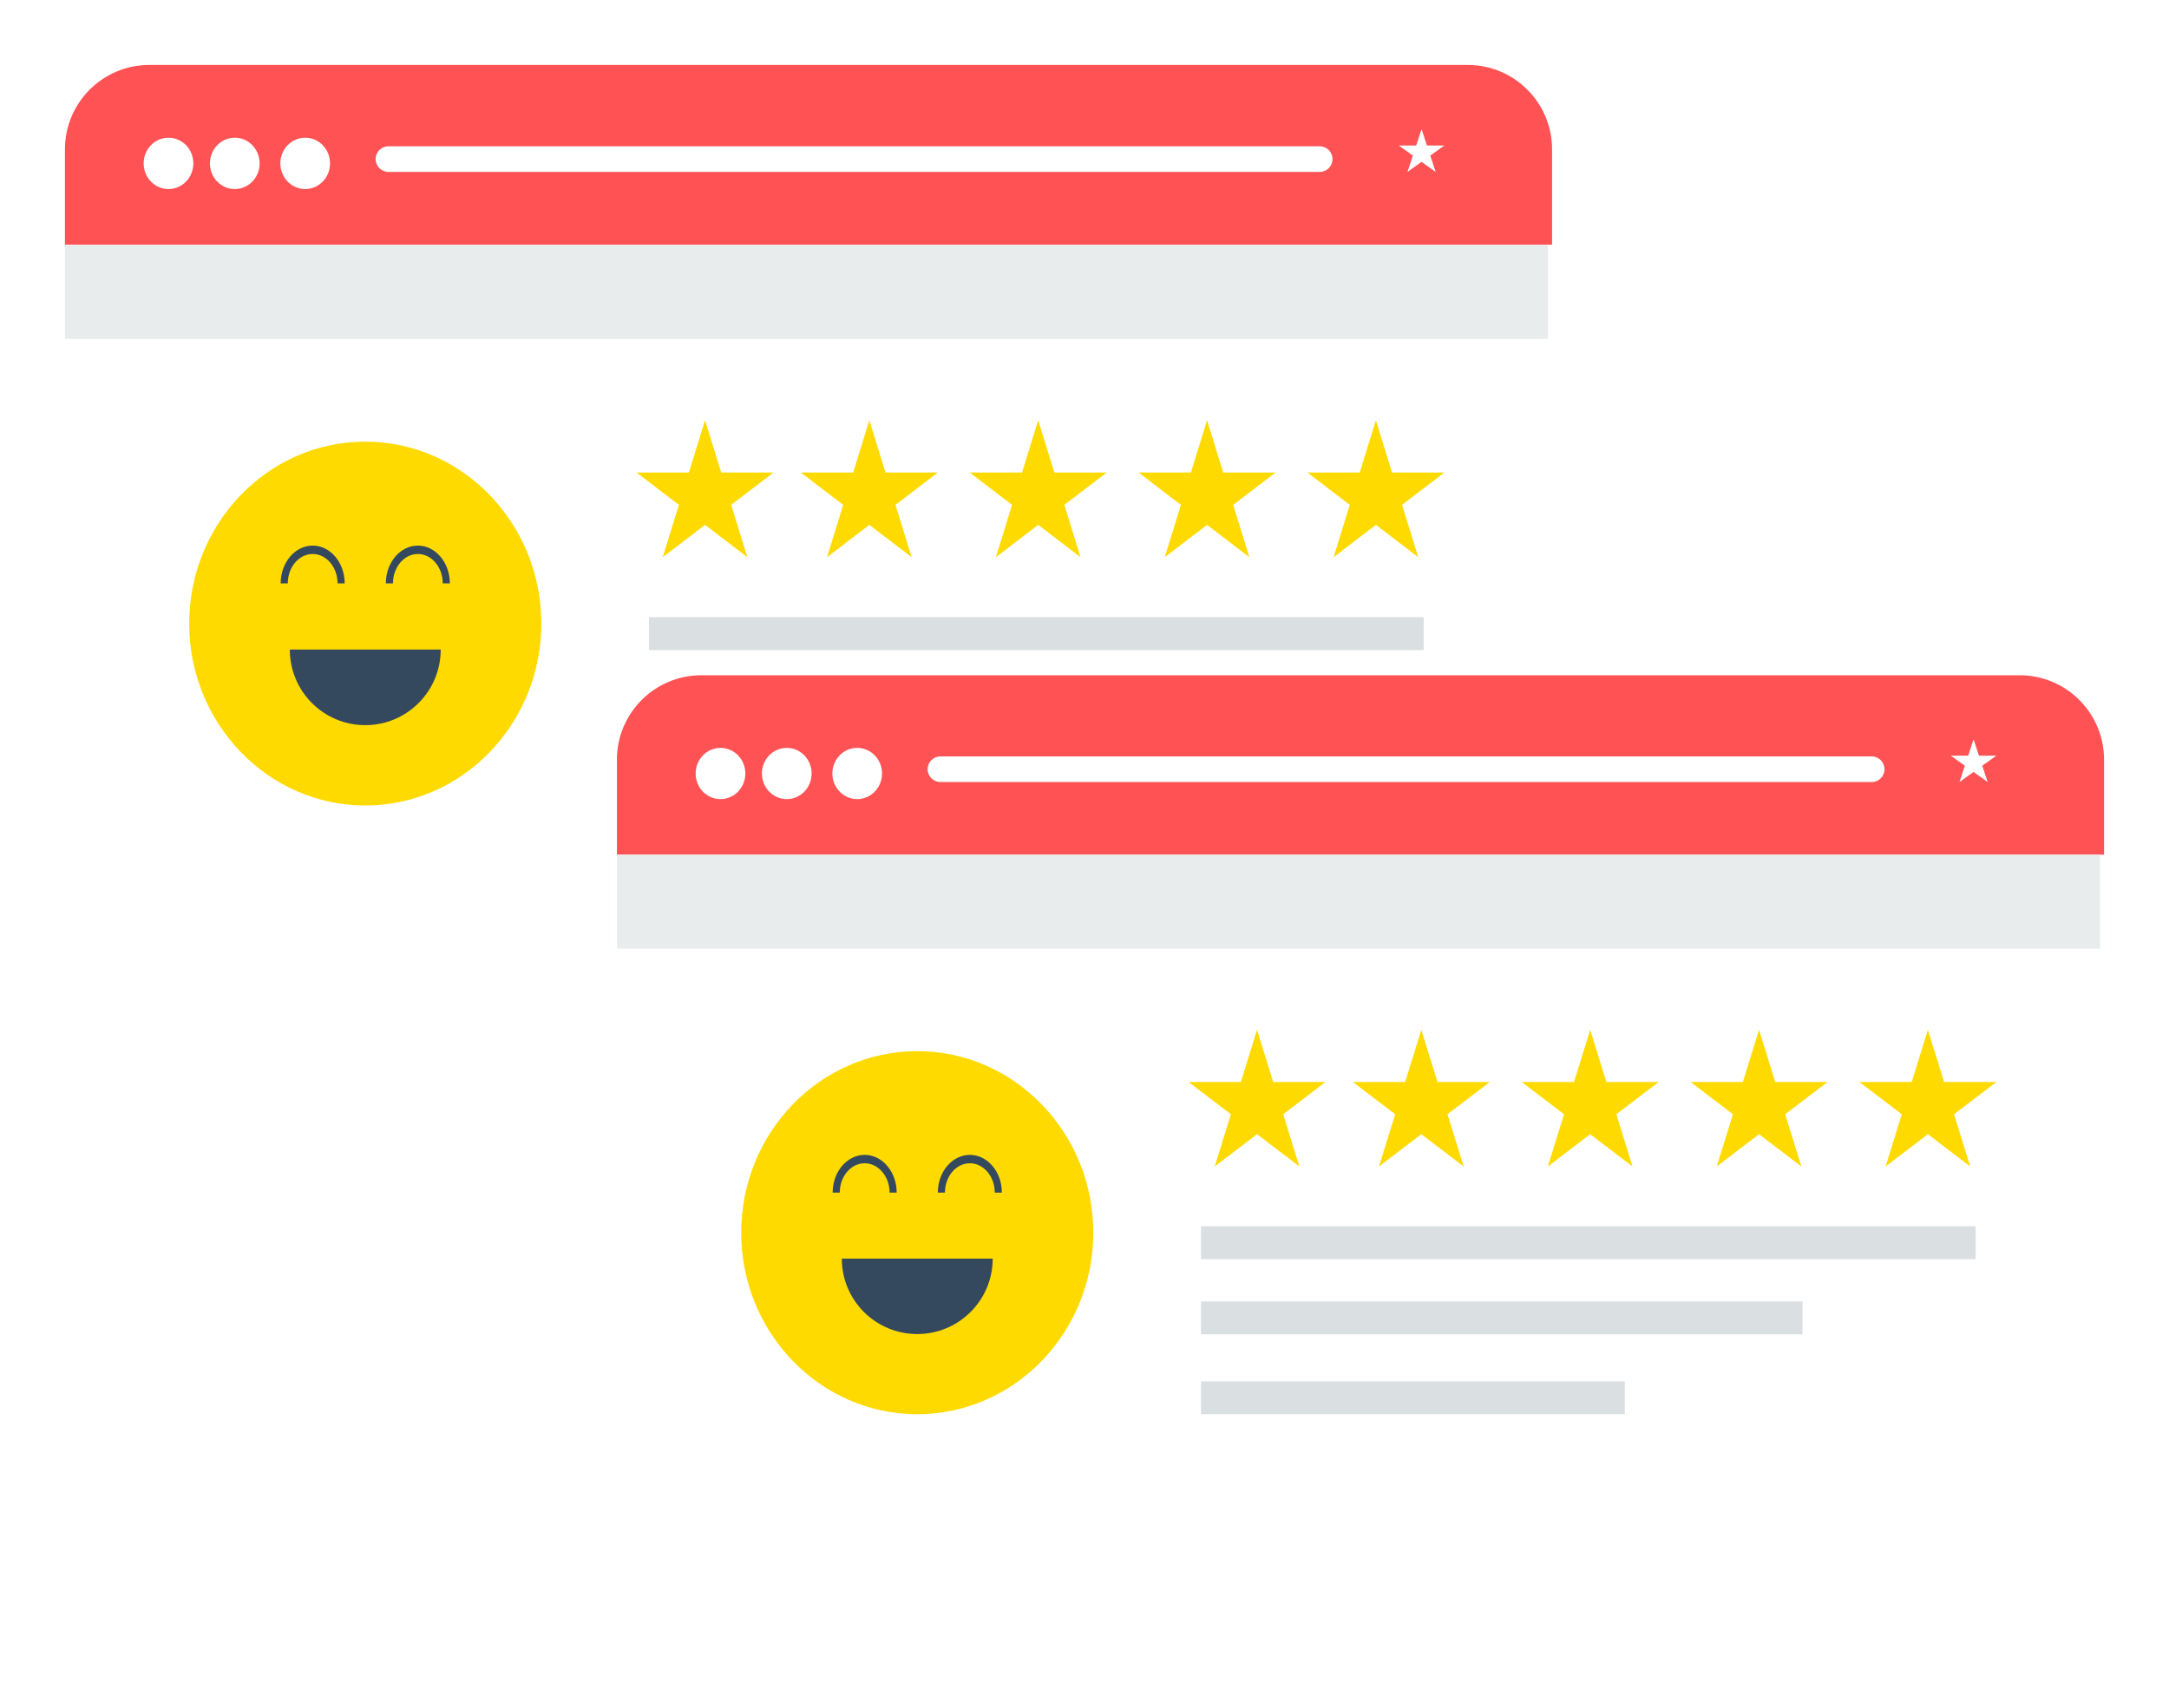
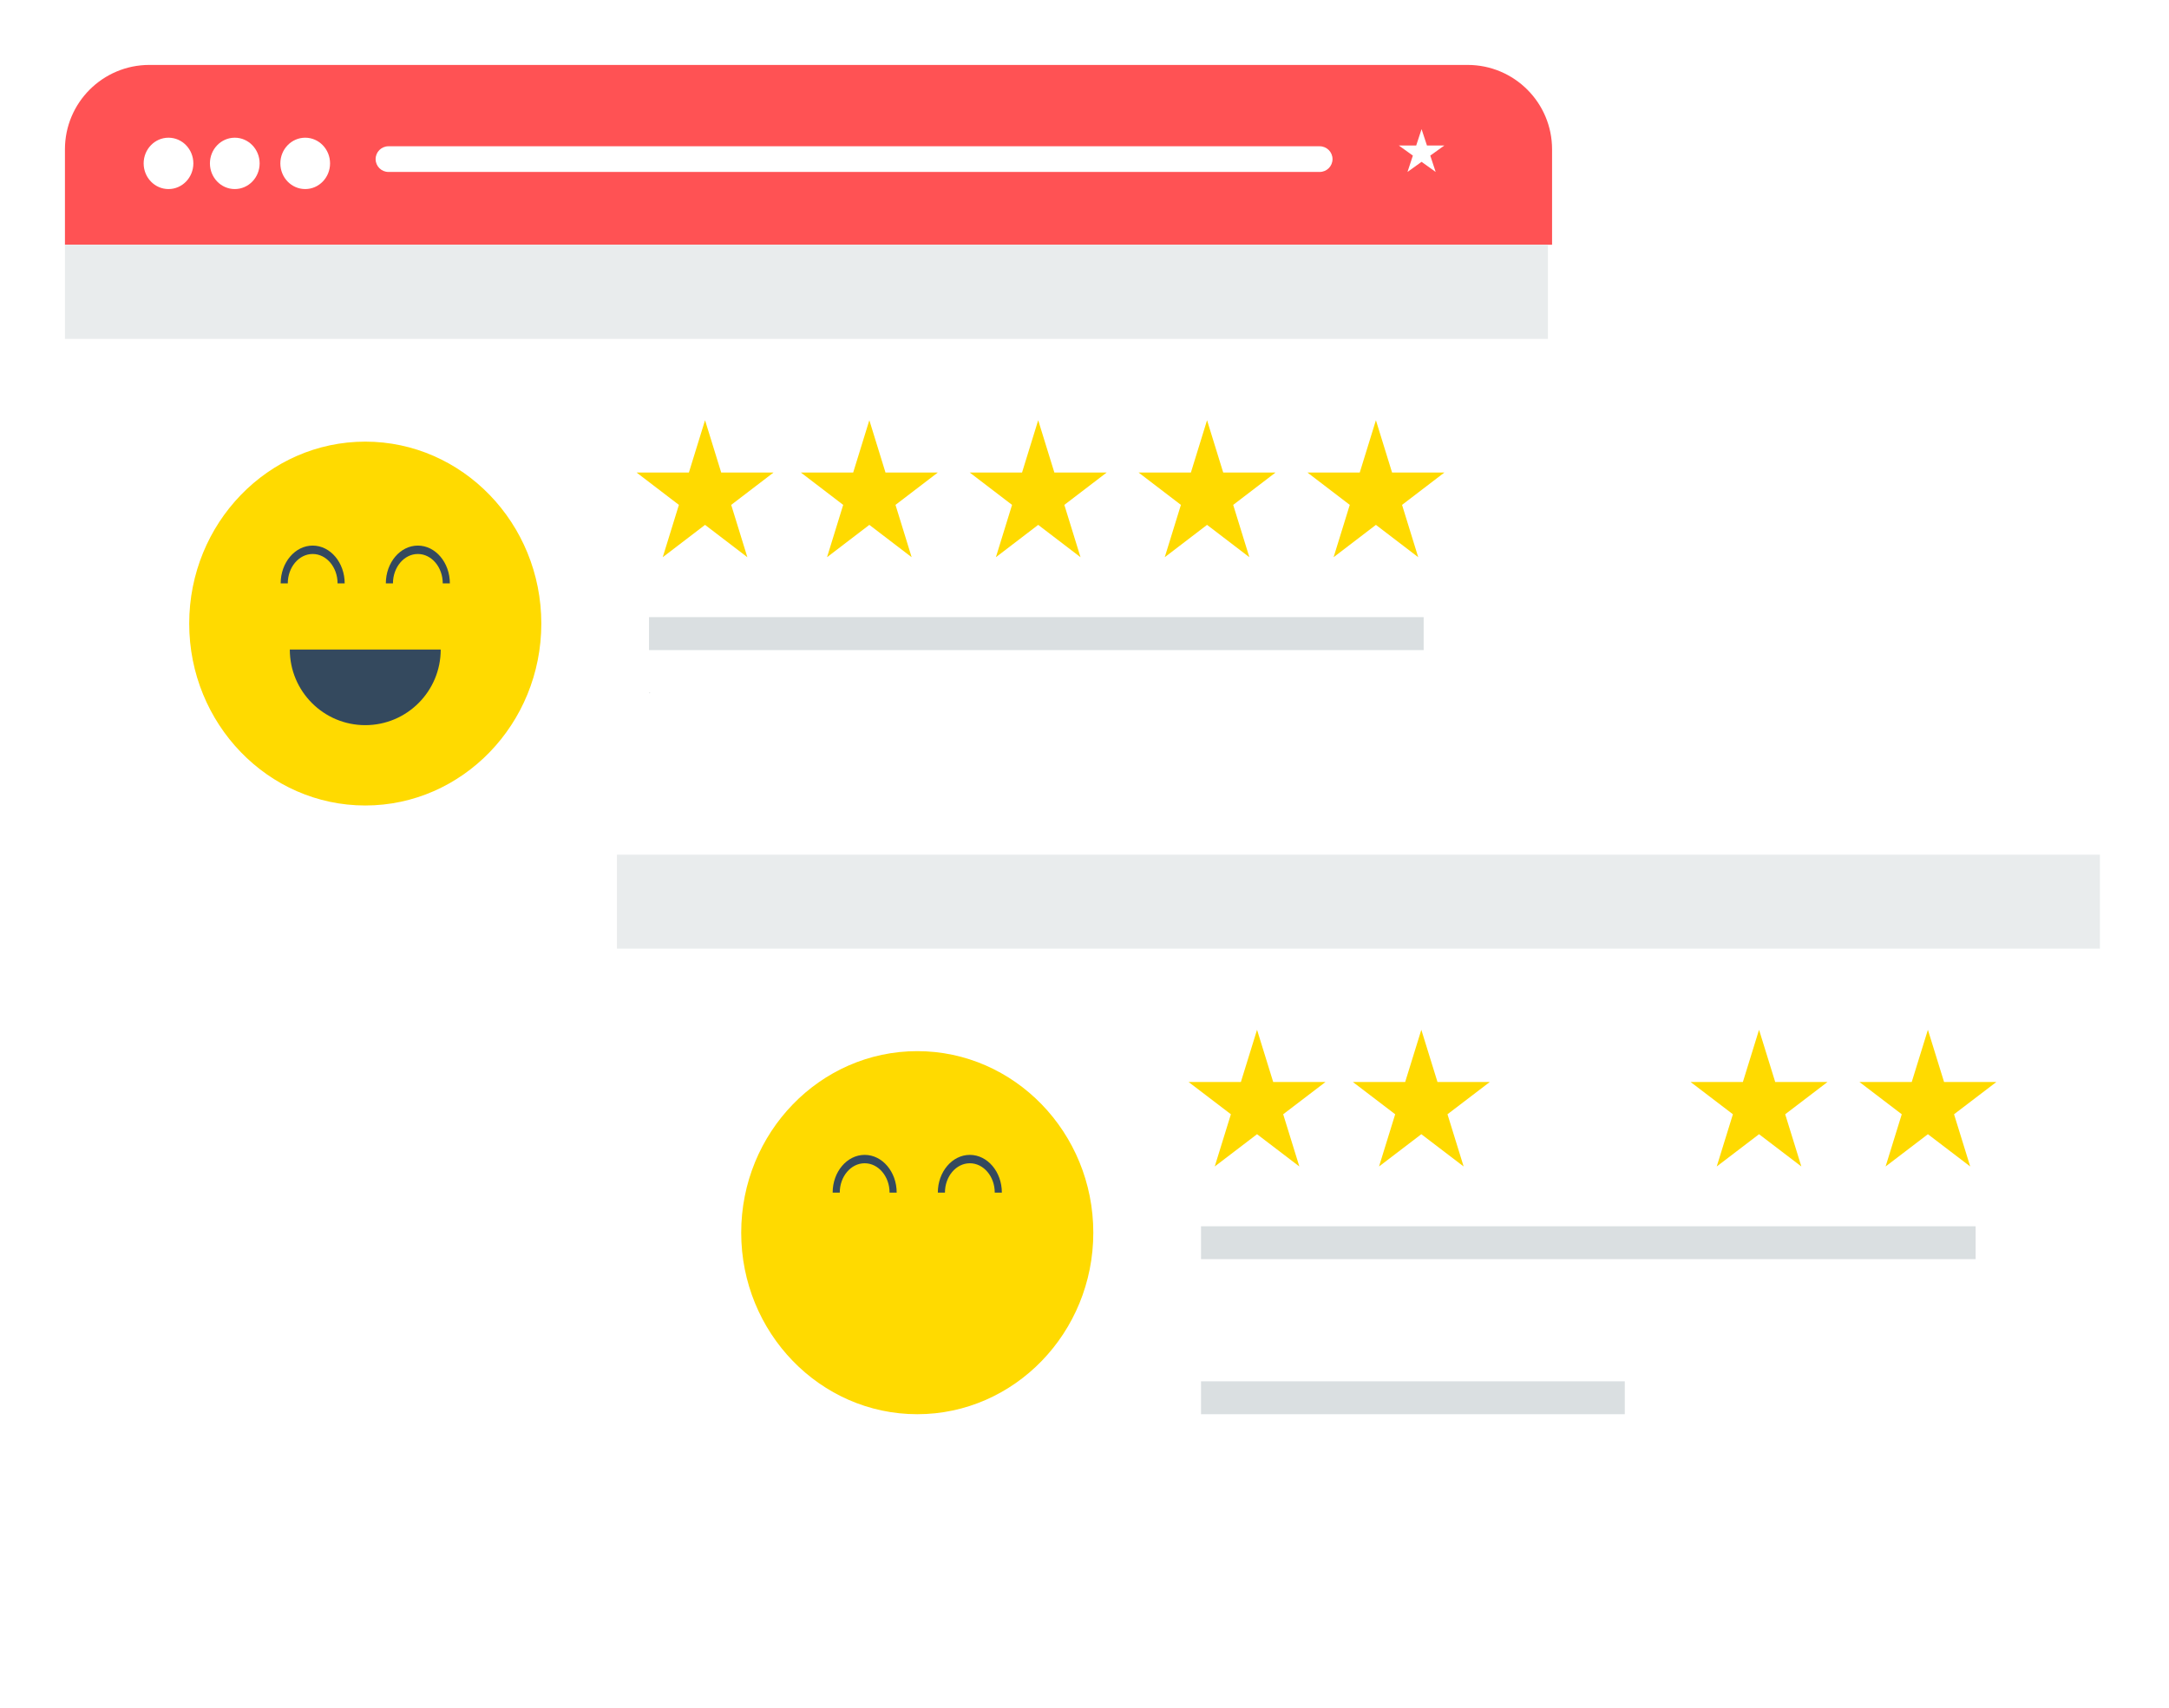
<svg xmlns="http://www.w3.org/2000/svg" width="334px" height="263px" viewBox="0 0 334 263" version="1.1">
  <title>img_reviews_mob</title>
  <desc>Created with Sketch.</desc>
  <defs>
    <filter x="-12.9%" y="-19.8%" width="125.8%" height="139.6%" id="filter-1">
      <feOffset dx="0" dy="5" in="SourceAlpha" result="shadowOffsetOuter1" />
      <feGaussianBlur stdDeviation="5" in="shadowOffsetOuter1" result="shadowBlurOuter1" />
      <feColorMatrix values="0 0 0 0 0 0 0 0 0 0 0 0 0 0 0 0 0 0 0.25 0" type="matrix" in="shadowBlurOuter1" result="shadowMatrixOuter1" />
      <feMerge>
        <feMergeNode in="shadowMatrixOuter1" />
        <feMergeNode in="SourceGraphic" />
      </feMerge>
    </filter>
    <filter x="-12.9%" y="-19.8%" width="125.8%" height="139.6%" id="filter-2">
      <feOffset dx="0" dy="5" in="SourceAlpha" result="shadowOffsetOuter1" />
      <feGaussianBlur stdDeviation="5" in="shadowOffsetOuter1" result="shadowBlurOuter1" />
      <feColorMatrix values="0 0 0 0 0 0 0 0 0 0 0 0 0 0 0 0 0 0 0.25 0" type="matrix" in="shadowBlurOuter1" result="shadowMatrixOuter1" />
      <feMerge>
        <feMergeNode in="shadowMatrixOuter1" />
        <feMergeNode in="SourceGraphic" />
      </feMerge>
    </filter>
  </defs>
  <g id="Page-1" stroke="none" stroke-width="1" fill="none" fill-rule="evenodd">
    <g id="FAQs---How-To-Pick-The-Best-SEO-Agency---Mobile" transform="translate(-21, -4426)">
      <g id="img_reviews_mob" transform="translate(31, 4431)">
        <g id="Group-5" filter="url(#filter-1)">
          <path d="M13,0 L215.362,0 C222.542,-1.40726021e-14 228.362,5.82 228.362,13 L228.362,136 C228.362,143.18 222.542,149 215.362,149 L13,149 C5.82,149 2.65561672e-15,143.18 0,136 L0,13 C8.97096963e-16,5.82 5.82,1.31888981e-15 13,0 Z" id="Rectangle" fill="#FFFFFF" />
          <g id="Group-4" transform="translate(19.136, 58.018)">
            <path d="M27.11,56.04 C12.161,56.04 0,43.469 0,28.02 C0,12.57 12.161,0 27.11,0 C42.058,0 54.22,12.57 54.22,28.02 C54.22,43.469 42.058,56.04 27.11,56.04" id="Fill-8" fill="#FFDA00" />
            <path d="M23.941,21.834 L22.846,21.834 C22.846,19.337 21.126,17.305 19.012,17.305 C16.898,17.305 15.178,19.337 15.178,21.834 L14.083,21.834 C14.083,18.624 16.295,16.011 19.012,16.011 C21.73,16.011 23.941,18.624 23.941,21.834" id="Fill-10" fill="#34495E" />
            <path d="M40.137,21.834 L39.042,21.834 C39.042,19.337 37.322,17.305 35.208,17.305 C33.094,17.305 31.374,19.337 31.374,21.834 L30.279,21.834 C30.279,18.624 32.49,16.011 35.208,16.011 C37.925,16.011 40.137,18.624 40.137,21.834" id="Fill-12" fill="#34495E" />
            <path d="M27.109,43.667 C33.527,43.667 38.729,38.453 38.729,32.023 L15.491,32.023 C15.491,38.453 20.692,43.667 27.109,43.667" id="Fill-14" fill="#34495E" />
          </g>
          <path d="M13,0 L216,0 C223.18,-3.09524665e-15 229,5.82 229,13 L229,27.69 L229,27.69 L0,27.69 L0,13 C-8.79259876e-16,5.82 5.82,-4.57467025e-16 13,0 Z" id="Rectangle-2" fill="#FF5254" />
          <polygon id="Fill-5" fill="#E9ECED" points="0 42.195 228.362 42.195 228.362 27.69 0 27.69" />
          <path d="M40.825,15.164 C40.825,17.349 39.111,19.119 36.998,19.119 C34.884,19.119 33.17,17.349 33.17,15.164 C33.17,12.98 34.884,11.208 36.998,11.208 C39.111,11.208 40.825,12.98 40.825,15.164" id="Fill-6" fill="#FFFFFF" />
          <path d="M29.981,15.164 C29.981,17.349 28.266,19.119 26.153,19.119 C24.039,19.119 22.326,17.349 22.326,15.164 C22.326,12.98 24.039,11.208 26.153,11.208 C28.266,11.208 29.981,12.98 29.981,15.164" id="Fill-7" fill="#FFFFFF" />
          <path d="M19.774,15.164 C19.774,17.349 18.061,19.119 15.946,19.119 C13.833,19.119 12.12,17.349 12.12,15.164 C12.12,12.98 13.833,11.208 15.946,11.208 C18.061,11.208 19.774,12.98 19.774,15.164" id="Fill-8" fill="#FFFFFF" />
          <path d="M49.819,12.527 L193.214,12.527 C194.307,12.527 195.192,13.412 195.192,14.504 C195.192,15.597 194.307,16.482 193.214,16.482 L49.819,16.482 C48.727,16.482 47.841,15.597 47.841,14.504 C47.841,13.412 48.727,12.527 49.819,12.527 Z" id="Rectangle-3" fill="#FFFFFF" />
          <polygon id="Fill-10" fill="#FFFFFF" points="208.905 9.889 209.734 12.408 212.415 12.408 210.246 13.964 211.075 16.482 208.905 14.926 206.737 16.482 207.565 13.964 205.398 12.408 208.078 12.408" />
          <g id="Group-6" transform="translate(88.028, 54.721)" fill="#FFDA00">
            <polygon id="Fill-11" points="113.846 0 116.335 8.058 124.387 8.058 117.871 13.039 120.361 21.097 113.846 16.117 107.331 21.097 109.82 13.039 103.305 8.058 111.357 8.058" />
            <polygon id="Fill-12" points="87.844 0 90.333 8.058 98.385 8.058 91.87 13.039 94.359 21.097 87.844 16.117 81.329 21.097 83.819 13.039 77.303 8.058 85.355 8.058" />
            <polygon id="Fill-13" points="61.842 0 64.331 8.058 72.384 8.058 65.868 13.039 68.357 21.097 61.842 16.117 55.328 21.097 57.816 13.039 51.301 8.058 59.354 8.058" />
            <polygon id="Fill-14" points="35.84 0 38.328 8.058 46.382 8.058 39.867 13.039 42.355 21.097 35.84 16.117 29.326 21.097 31.814 13.039 25.299 8.058 33.352 8.058" />
            <polygon id="Fill-15" points="10.541 0 13.029 8.058 21.083 8.058 14.568 13.039 17.056 21.097 10.541 16.117 4.027 21.097 6.515 13.039 0 8.058 8.053 8.058" />
          </g>
          <g id="Group-7" transform="translate(89.942, 85.049)" fill="#DADFE1">
            <polygon id="Fill-16" points="0 29.009 65.255 29.009 65.255 23.932 0 23.932" />
            <polygon id="Fill-17" points="0 16.68 92.621 16.68 92.621 11.604 0 11.604" />
            <polygon id="Fill-18" points="0 5.077 119.284 5.077 119.284 0 0 0" />
          </g>
        </g>
        <g id="Group-5-Copy" filter="url(#filter-2)" transform="translate(85, 94)">
          <path d="M13,0 L215.362,0 C222.542,-1.40726021e-14 228.362,5.82 228.362,13 L228.362,135.677 C228.362,142.857 222.542,148.677 215.362,148.677 L13,148.677 C5.82,148.677 2.65561672e-15,142.857 0,135.677 L0,13 C8.97096963e-16,5.82 5.82,1.0200674e-14 13,0 Z" id="Rectangle" fill="#FFFFFF" />
          <g id="Group-4" transform="translate(19.136, 57.892)">
            <path d="M27.11,55.918 C12.161,55.918 0,43.375 0,27.959 C0,12.543 12.161,0 27.11,0 C42.058,0 54.22,12.543 54.22,27.959 C54.22,43.375 42.058,55.918 27.11,55.918" id="Fill-8" fill="#FFDA00" />
            <path d="M23.941,21.786 L22.846,21.786 C22.846,19.295 21.126,17.268 19.012,17.268 C16.898,17.268 15.178,19.295 15.178,21.786 L14.083,21.786 C14.083,18.583 16.295,15.977 19.012,15.977 C21.73,15.977 23.941,18.583 23.941,21.786" id="Fill-10" fill="#34495E" />
            <path d="M40.137,21.786 L39.042,21.786 C39.042,19.295 37.322,17.268 35.208,17.268 C33.094,17.268 31.374,19.295 31.374,21.786 L30.279,21.786 C30.279,18.583 32.49,15.977 35.208,15.977 C37.925,15.977 40.137,18.583 40.137,21.786" id="Fill-12" fill="#34495E" />
-             <path d="M27.109,43.573 C33.527,43.573 38.729,38.37 38.729,31.953 L15.491,31.953 C15.491,38.37 20.692,43.573 27.109,43.573" id="Fill-14" fill="#34495E" />
          </g>
-           <path d="M13,0 L216,0 C223.18,-1.22962453e-14 229,5.82 229,13 L229,27.63 L229,27.63 L0,27.63 L0,13 C8.97096963e-16,5.82 5.82,-4.57467025e-16 13,0 Z" id="Rectangle-2" fill="#FF5254" />
          <polygon id="Fill-5" fill="#E9ECED" points="0 42.103 228.362 42.103 228.362 27.63 0 27.63" />
          <path d="M40.825,15.131 C40.825,17.311 39.111,19.078 36.998,19.078 C34.884,19.078 33.17,17.311 33.17,15.131 C33.17,12.952 34.884,11.184 36.998,11.184 C39.111,11.184 40.825,12.952 40.825,15.131" id="Fill-6" fill="#FFFFFF" />
          <path d="M29.981,15.131 C29.981,17.311 28.266,19.078 26.153,19.078 C24.039,19.078 22.326,17.311 22.326,15.131 C22.326,12.952 24.039,11.184 26.153,11.184 C28.266,11.184 29.981,12.952 29.981,15.131" id="Fill-7" fill="#FFFFFF" />
          <path d="M19.774,15.131 C19.774,17.311 18.061,19.078 15.946,19.078 C13.833,19.078 12.12,17.311 12.12,15.131 C12.12,12.952 13.833,11.184 15.946,11.184 C18.061,11.184 19.774,12.952 19.774,15.131" id="Fill-8" fill="#FFFFFF" />
          <path d="M49.815,12.499 L193.219,12.499 C194.309,12.499 195.192,13.383 195.192,14.473 C195.192,15.563 194.309,16.447 193.219,16.447 L49.815,16.447 C48.725,16.447 47.841,15.563 47.841,14.473 C47.841,13.383 48.725,12.499 49.815,12.499 Z" id="Rectangle-3" fill="#FFFFFF" />
          <polygon id="Fill-10" fill="#FFFFFF" points="208.905 9.868 209.734 12.381 212.415 12.381 210.246 13.934 211.075 16.447 208.905 14.894 206.737 16.447 207.565 13.934 205.398 12.381 208.078 12.381" />
          <g id="Group-6" transform="translate(88.028, 54.603)" fill="#FFDA00">
            <polygon id="Fill-11" points="113.846 0 116.335 8.041 124.387 8.041 117.871 13.011 120.361 21.052 113.846 16.082 107.331 21.052 109.82 13.011 103.305 8.041 111.357 8.041" />
            <polygon id="Fill-12" points="87.844 0 90.333 8.041 98.385 8.041 91.87 13.011 94.359 21.052 87.844 16.082 81.329 21.052 83.819 13.011 77.303 8.041 85.355 8.041" />
-             <polygon id="Fill-13" points="61.842 0 64.331 8.041 72.384 8.041 65.868 13.011 68.357 21.052 61.842 16.082 55.328 21.052 57.816 13.011 51.301 8.041 59.354 8.041" />
            <polygon id="Fill-14" points="35.84 0 38.328 8.041 46.382 8.041 39.867 13.011 42.355 21.052 35.84 16.082 29.326 21.052 31.814 13.011 25.299 8.041 33.352 8.041" />
            <polygon id="Fill-15" points="10.541 0 13.029 8.041 21.083 8.041 14.568 13.011 17.056 21.052 10.541 16.082 4.027 21.052 6.515 13.011 0 8.041 8.053 8.041" />
          </g>
          <g id="Group-7" transform="translate(89.942, 84.864)" fill="#DADFE1">
            <polygon id="Fill-16" points="0 28.946 65.255 28.946 65.255 23.88 0 23.88" />
-             <polygon id="Fill-17" points="0 16.644 92.621 16.644 92.621 11.578 0 11.578" />
            <polygon id="Fill-18" points="0 5.066 119.284 5.066 119.284 0 0 0" />
          </g>
        </g>
      </g>
    </g>
  </g>
</svg>